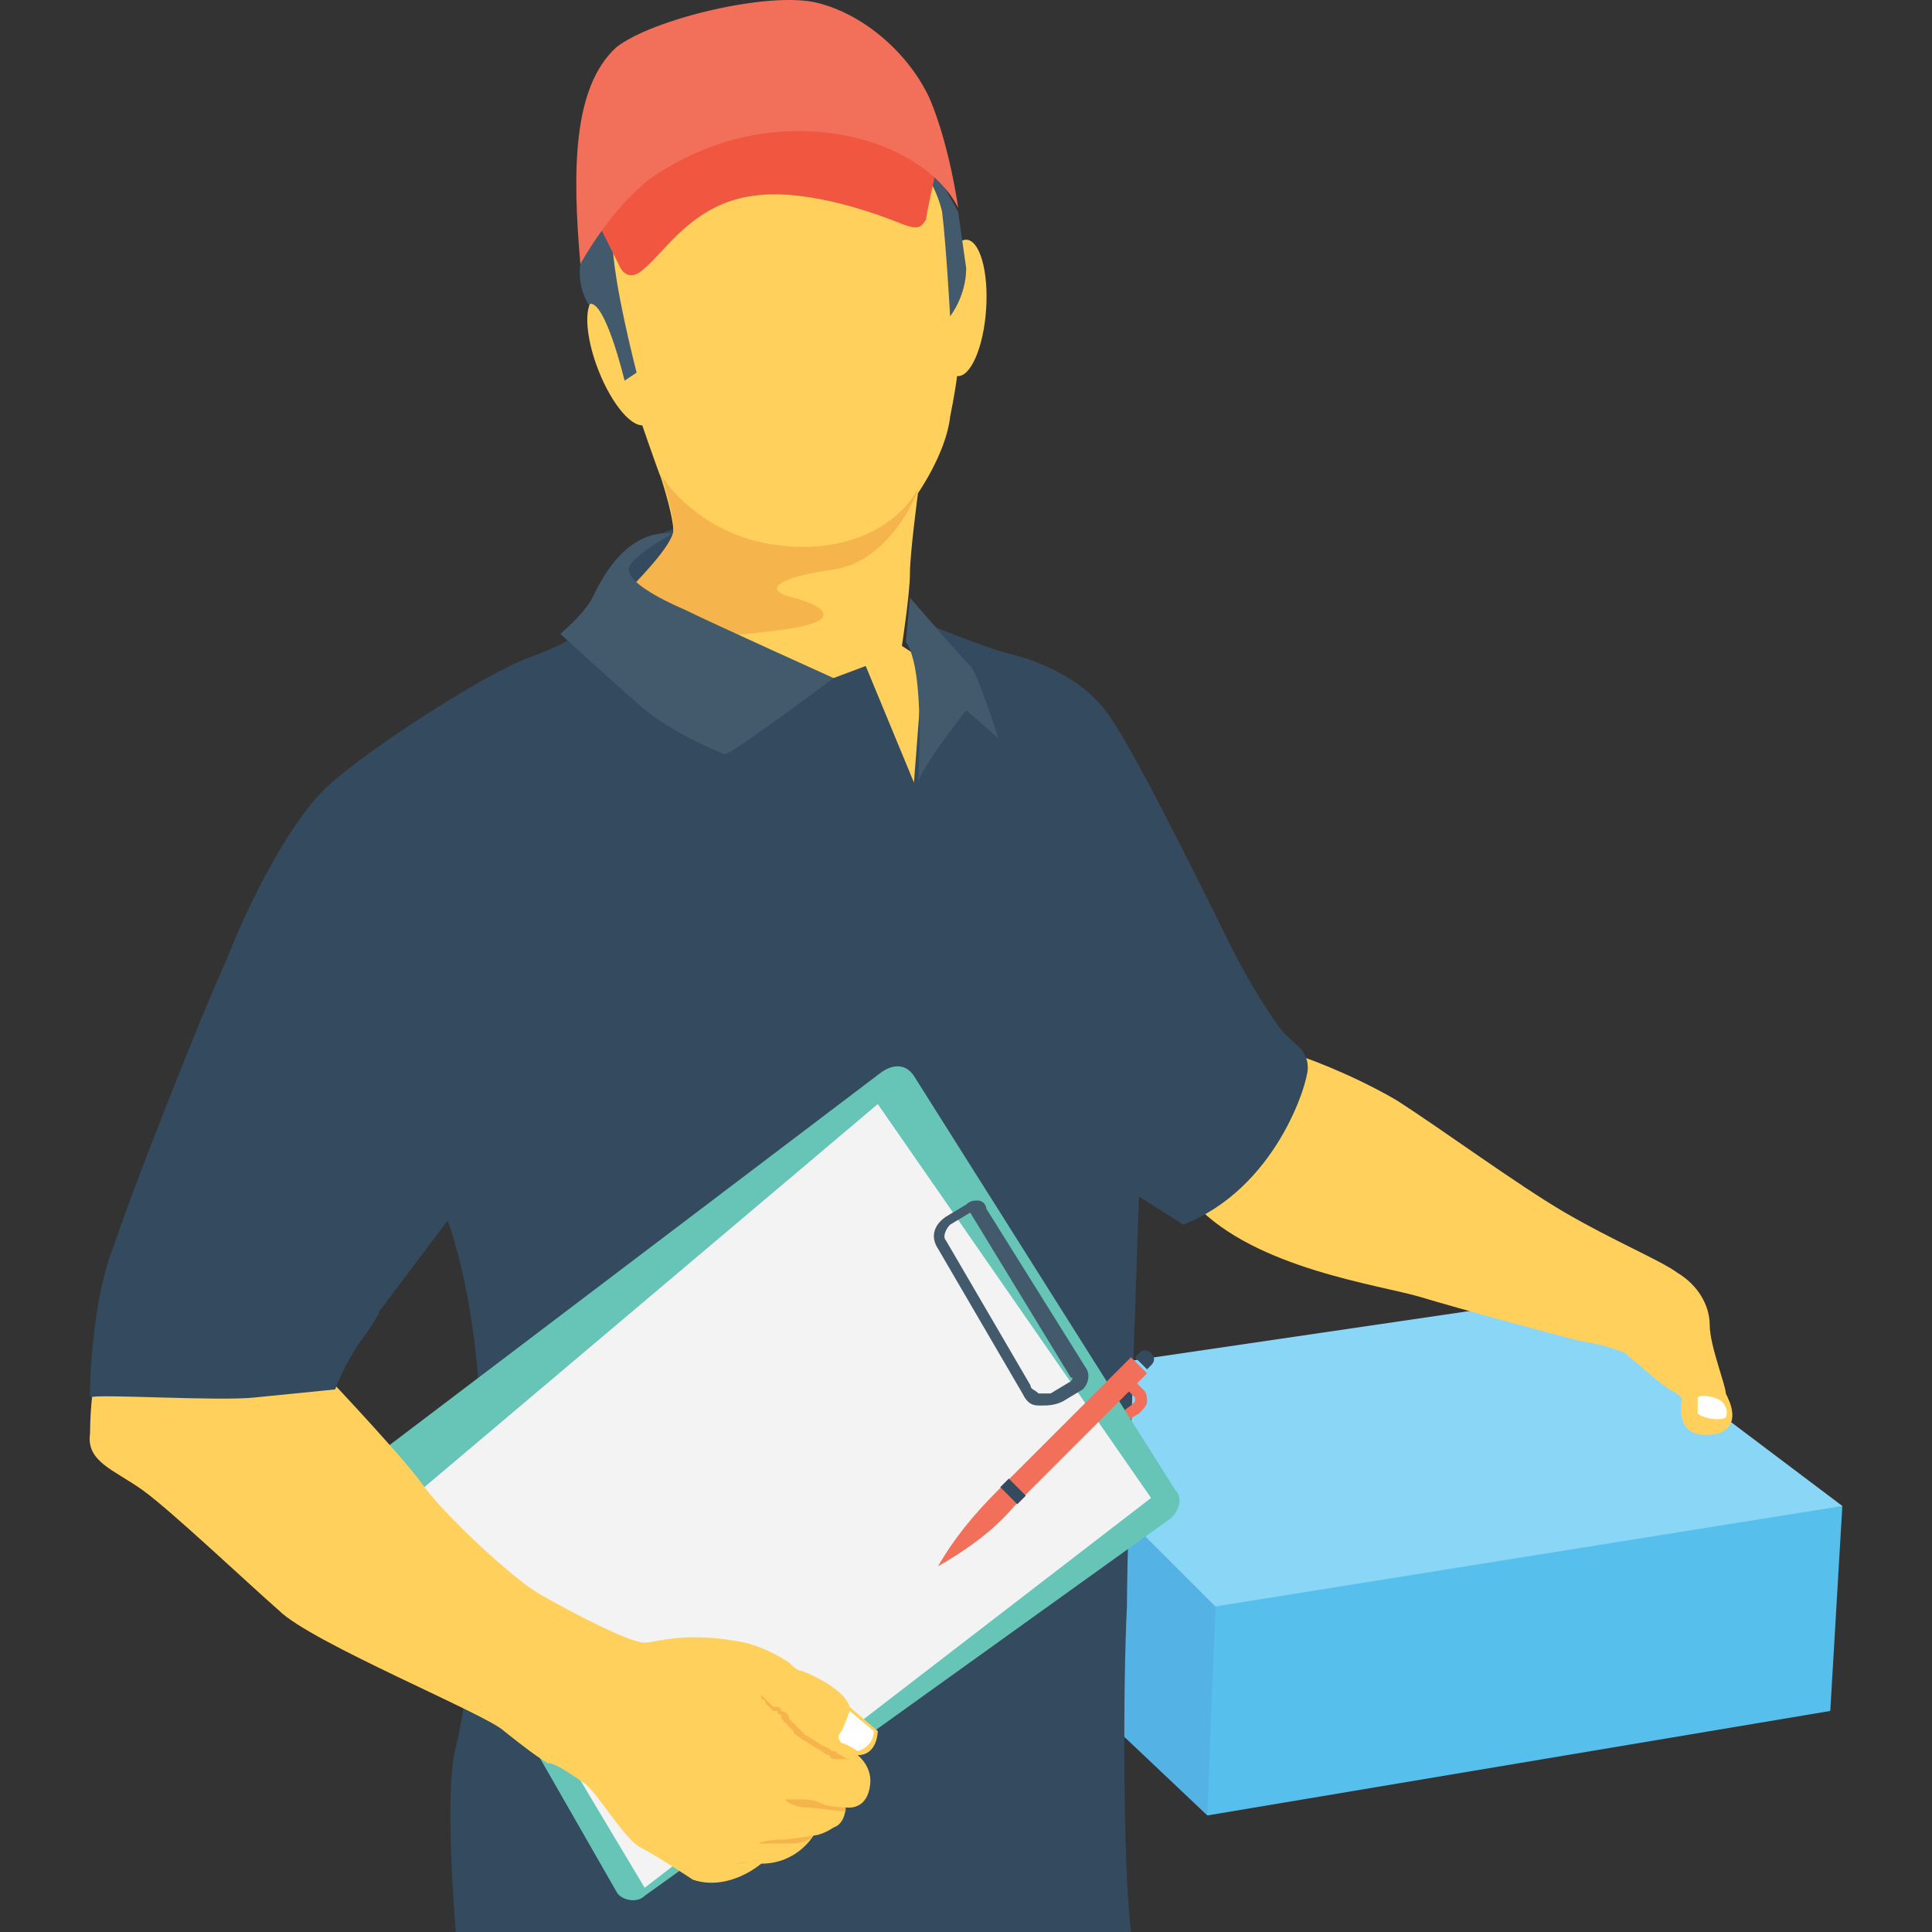
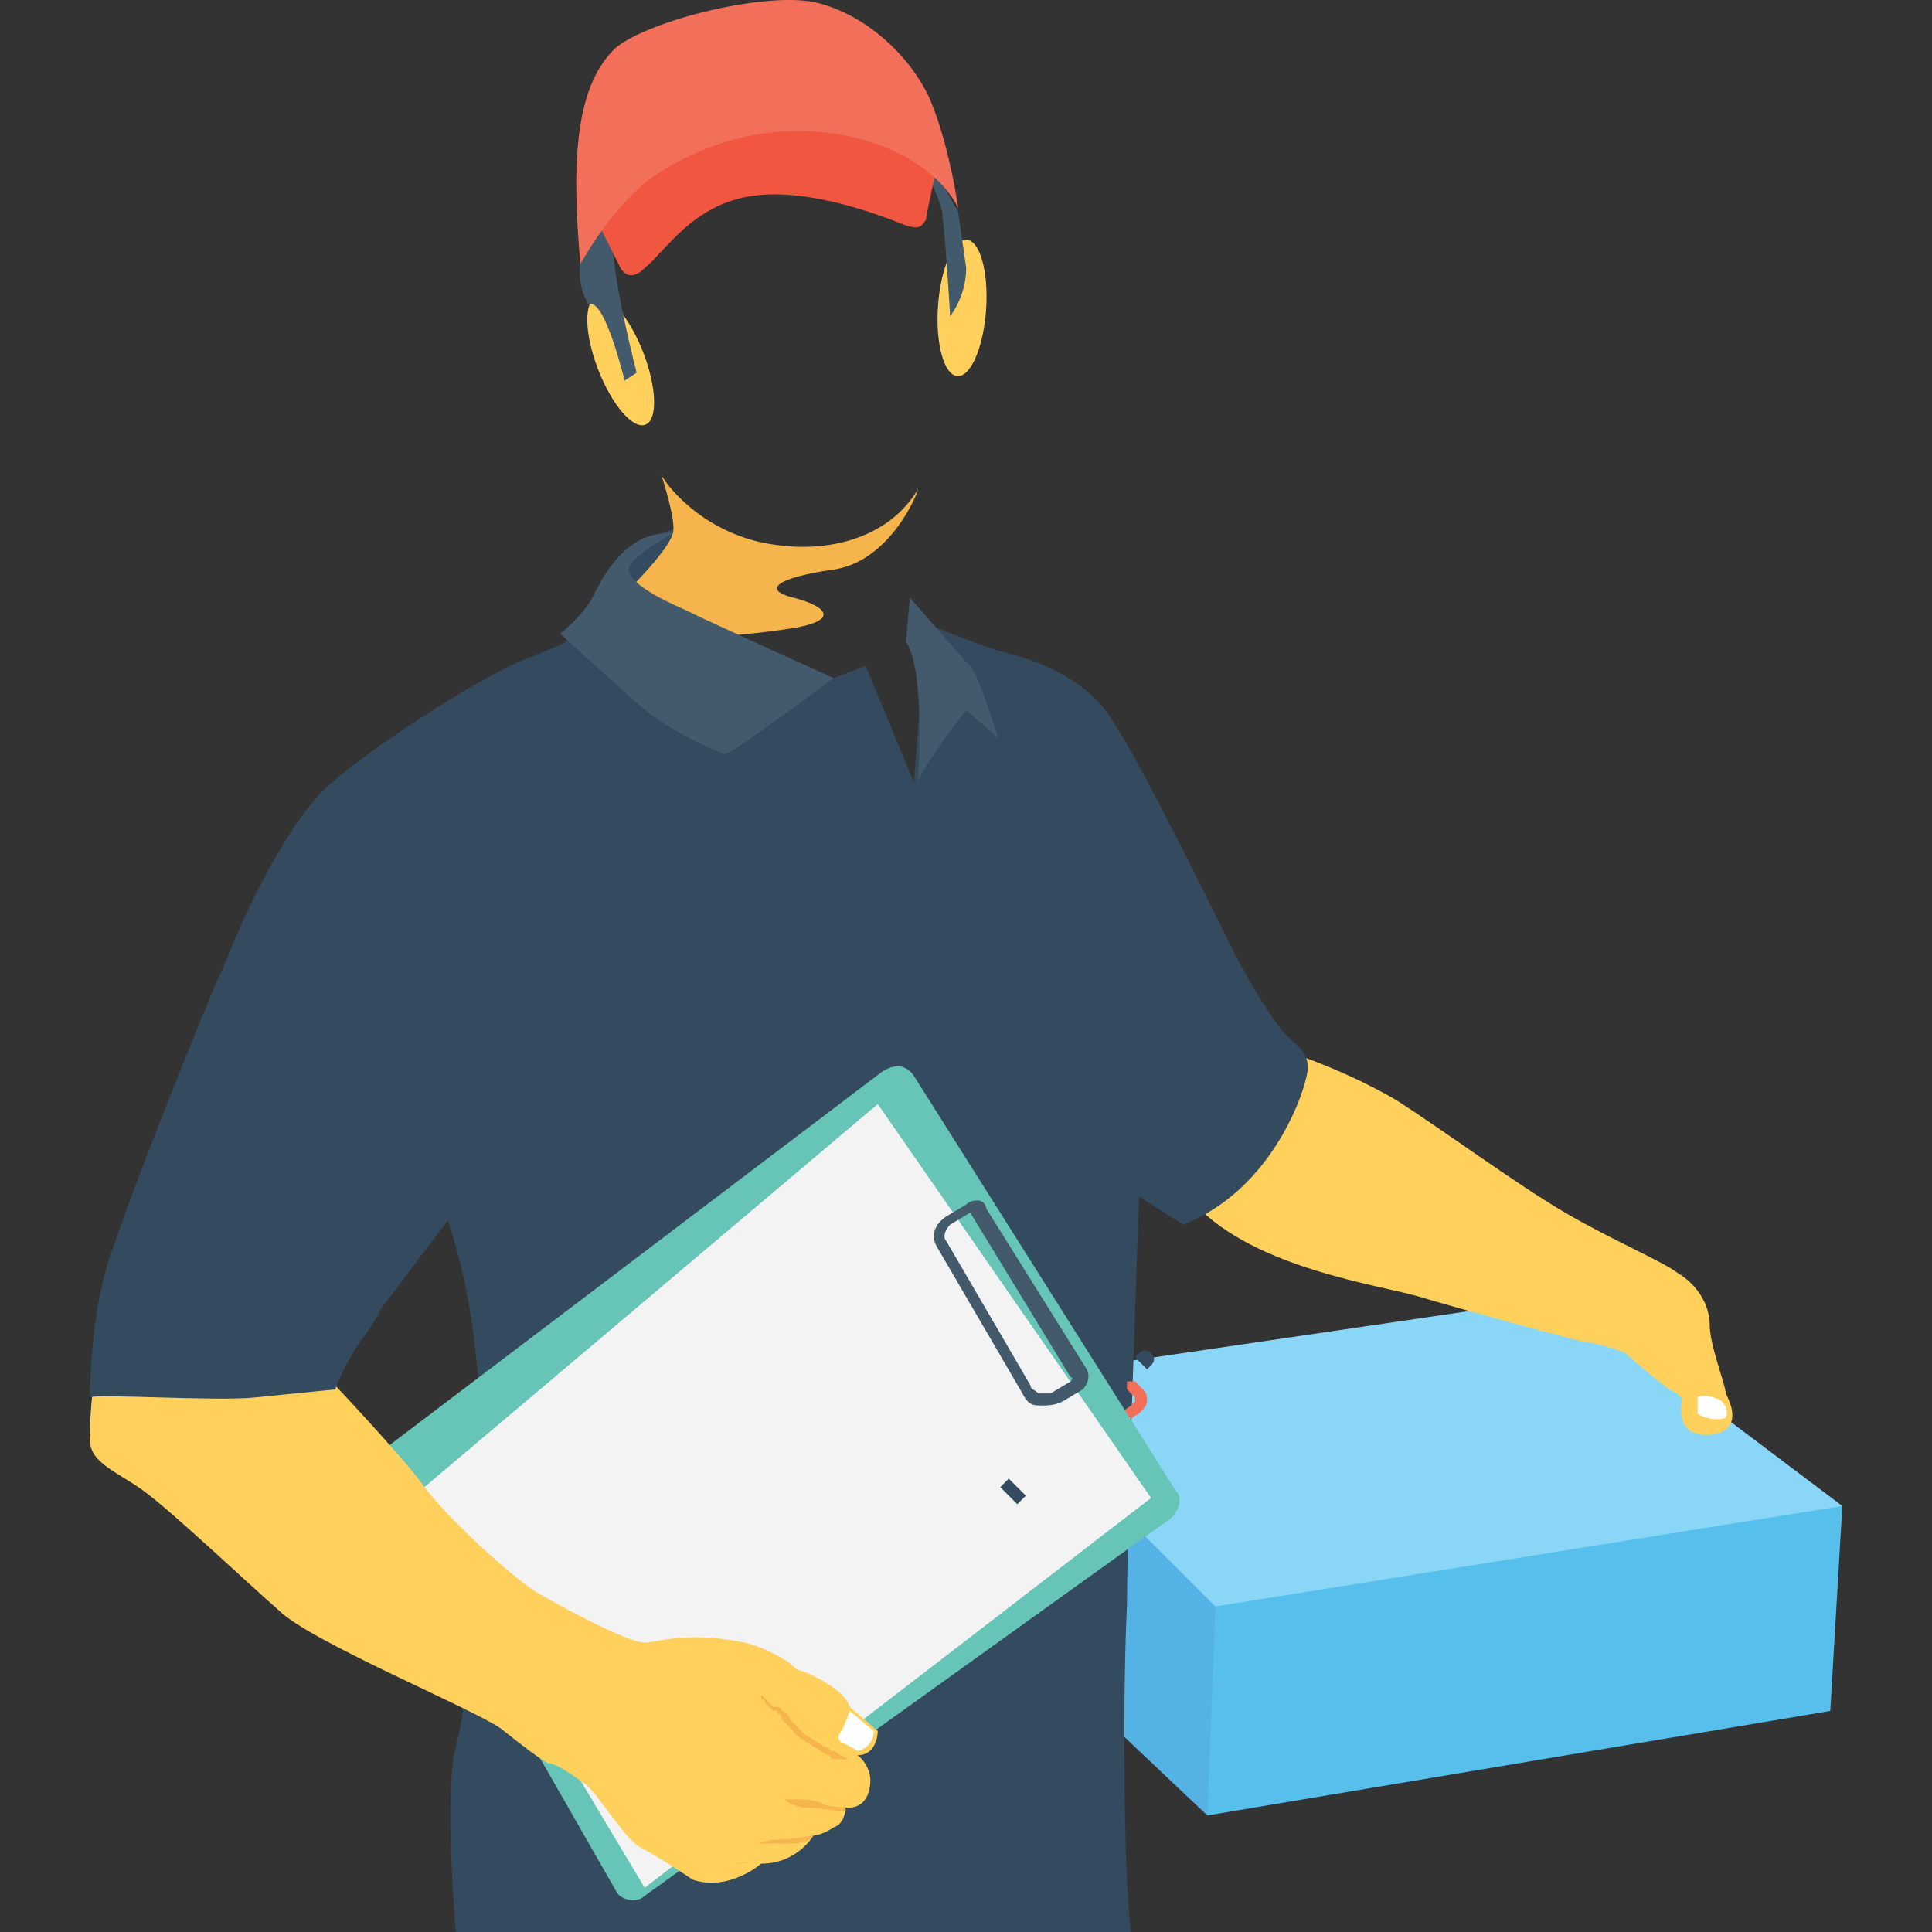
<svg xmlns="http://www.w3.org/2000/svg" version="1.1" id="Capa_1" x="0px" y="0px" viewBox="0 0 512.761 512.761" style="enable-background:new 0 0 512.761 512.761;" xml:space="preserve">
  <rect x="0" y="0" width="512.761" height="512.761" fill="#333333" stroke="none" />
  <polygon style="fill:#55B2E5;" points="320.431,481.827 260.698,425.294 292.698,373.027 342.831,400.761 331.098,453.027 " />
  <polygon style="fill:#56BFEB;" points="461.232,391.161 462.298,391.161 488.965,399.694 485.765,454.094 320.431,481.827   322.565,426.361 400.431,392.227 " />
  <polygon style="fill:#8AD6F7;" points="415.365,344.227 488.965,399.694 322.565,426.361 262.832,366.627 " />
  <path style="fill:#FFD15C;" d="M344.965,280.227c0,0,12.8,4.267,25.6,11.733c11.733,7.467,32,22.4,44.8,29.867  c12.8,7.467,25.6,12.8,29.867,16c5.333,3.2,8.533,8.533,8.533,13.867s4.267,16,4.267,18.133c1.067,2.133,4.267,8.533-2.133,10.667  c-5.333,1.067-10.667,0-9.6-8.533c0,0,1.067-1.067-3.2-3.2c-3.2-2.133-11.733-9.6-11.733-9.6s-4.267-2.133-11.733-3.2  c-8.533-2.133-32-8.533-42.667-11.733c-10.667-3.2-43.733-7.467-59.733-24.533L344.965,280.227z" />
  <path style="fill:#344A5E;" d="M167.898,159.694c0,0-5.333-8.533-1.067-12.8s11.733-6.4,11.733-6.4l5.333,10.667L167.898,159.694z" />
-   <path style="fill:#FFD15C;" d="M267.098,189.561c0,0-18.133,34.133-21.333,34.133c-2.133-1.067-41.6-24.533-41.6-24.533  l-24.533-28.8l-11.733-13.867c0,0,9.6-9.6,10.667-13.867c1.067-3.2-3.2-16-3.2-16l0,0c-1.067-2.133-18.133-52.267-18.133-52.267  c-3.2-5.333,33.067-43.733,33.067-43.733l58.667,12.8l5.333,20.267v33.067c0,0,0,3.2-2.133,13.867  c-1.067,9.6-8.533,20.267-8.533,20.267s-2.133,16-2.133,21.333s-2.133,19.2-2.133,19.2L267.098,189.561z" />
  <path style="fill:#F5B54C;" d="M243.631,129.827c0,1.067-7.467,19.2-22.4,21.333c-14.933,2.133-19.2,5.333-10.667,7.467  s13.867,6.4-3.2,8.533c-7.467,1.067-18.133,2.133-27.733,2.133l-11.733-13.867c0,0,9.6-9.6,10.667-13.867c1.067-3.2-3.2-16-3.2-16  c0,1.067,8.533,13.867,25.6,18.133C219.098,147.961,236.165,142.627,243.631,129.827z" />
  <g>
    <ellipse transform="matrix(0.068 -0.998 0.998 0.068 156.293 331.026)" style="fill:#FFD15C;" cx="255.376" cy="81.834" rx="18.134" ry="6.4" />
    <ellipse transform="matrix(-0.362 -0.932 0.932 -0.362 135.102 284.063)" style="fill:#FFD15C;" cx="164.771" cy="95.794" rx="18.133" ry="6.4" />
  </g>
  <g>
    <path style="fill:#425A6B;" d="M168.965,98.894c0,0-6.4-24.533-6.4-35.2c-1.067-10.667-1.067-13.867-1.067-13.867l-7.467,20.267   c0,0-1.067,5.333,2.133,10.667c4.267-2.133,9.6,20.267,9.6,20.267L168.965,98.894z" />
    <path style="fill:#425A6B;" d="M240.432,39.161c0,0,7.467,7.467,9.6,17.067c1.067,8.533,2.133,27.733,2.133,27.733   s4.267-5.333,4.267-12.8c-1.067-7.467-2.133-14.933-2.133-14.933l-10.667-19.2L240.432,39.161z" />
  </g>
  <path style="fill:#F05640;" d="M159.365,60.494l5.333,10.667c0,0,2.133,4.267,6.4,0c5.333-4.267,12.8-17.067,28.8-19.2  c14.933-2.133,34.133,5.333,39.467,7.467c5.333,2.133,5.333,0,6.4-1.067c0-1.067,2.133-10.667,2.133-10.667V37.027l-85.333-10.667  L159.365,60.494z" />
  <path style="fill:#F26F5A;" d="M154.031,70.094c0,0,7.467-13.867,18.133-22.4c10.667-7.467,25.6-13.867,43.733-12.8  s33.067,9.6,38.4,20.267c0,0-2.133-16-7.467-28.8c-5.333-11.733-17.067-22.4-29.867-25.6s-43.733,4.267-53.333,11.733  C151.898,23.161,151.898,45.561,154.031,70.094z" />
  <path style="fill:#344A5E;" d="M221.232,179.961l8.533-3.2l12.8,30.933l2.133-27.733v-14.933c0,0,18.133,7.467,23.467,8.533  c4.267,1.067,19.2,5.333,26.667,17.067c7.467,10.667,27.733,52.267,32,60.8c4.267,8.533,9.6,17.067,12.8,21.333  c3.2,4.267,7.467,5.333,7.467,10.667c0,4.267-8.533,32-33.067,41.6l-11.733-7.467c0,0-3.2,88.533-3.2,108.8  c-1.067,20.267-1.067,69.333,1.067,86.4h-179.2c0,0-3.2-37.333,0-49.067s14.933-90.667-2.133-139.733c0,0-17.067,22.4-22.4,29.867  c-5.333,7.467-7.467,13.867-7.467,13.867s-10.667,1.067-21.333,2.133c-10.667,1.067-43.733-1.067-43.733,0c0,0,0-23.467,6.4-39.467  c5.333-16,23.467-61.867,29.867-75.733c5.333-13.867,16-35.2,25.6-44.8c9.6-9.6,42.667-30.933,54.4-35.2s14.933-7.467,14.933-7.467  l38.4,11.733L221.232,179.961z" />
  <path style="fill:#F26F5A;" d="M288.431,386.894v-1.067c2.133-4.267,8.533-10.667,11.733-12.8l1.067-1.067v-1.067l-2.133-2.133  c0,0,0-1.067,0-2.133c0,0,1.067,0,2.133,0l2.133,2.133c1.067,1.067,1.067,2.133,1.067,3.2s-1.067,2.133-2.133,3.2  c-4.267,2.133-9.6,8.533-10.667,11.733C289.498,386.894,289.498,386.894,288.431,386.894L288.431,386.894z" />
  <path style="fill:#67C5B8;" d="M171.098,503.161l139.733-100.267c2.133-2.133,3.2-5.333,1.067-7.467l-69.333-109.867  c-2.133-3.2-5.333-3.2-8.533-1.067L101.765,384.761c-2.133,2.133-3.2,5.333-1.067,7.467l62.933,109.867  C164.698,504.227,168.965,505.294,171.098,503.161z" />
  <polygon style="fill:#F3F3F3;" points="305.498,397.561 171.098,501.027 109.231,397.561 232.965,293.027 " />
  <path style="fill:#425A6B;" d="M276.698,373.027h-1.067c-2.133,0-3.2-1.067-4.267-3.2l-22.4-38.4c-2.133-3.2-1.067-6.4,2.133-8.533  l5.333-3.2c1.067-1.067,2.133-1.067,3.2-1.067s2.133,1.067,2.133,2.133l26.667,42.667c1.067,2.133,0,4.267-1.067,5.333l0,0  l-5.333,3.2C279.898,373.027,277.765,373.027,276.698,373.027z M257.498,321.827L257.498,321.827l-5.333,3.2  c-1.067,1.067-2.133,3.2-1.067,4.267l22.4,38.4c0,1.067,1.067,1.067,2.133,2.133c1.067,0,2.133,0,3.2,0l5.333-3.2  c0,0,1.067-1.067,0-1.067L257.498,321.827C258.565,321.827,258.565,321.827,257.498,321.827L257.498,321.827z" />
-   <path style="fill:#F26F5A;" d="M300.165,360.227l-35.2,35.2c-6.4,6.4-11.733,12.8-16,20.267l0,0c7.467-4.267,14.933-9.6,20.267-16  l35.2-35.2L300.165,360.227z" />
  <g>
    <path style="fill:#344A5E;" d="M304.431,363.427l-3.2-3.2l1.067-1.067c1.067-1.067,2.133-1.067,3.2,0l0,0   c1.067,1.067,1.067,2.133,0,3.2L304.431,363.427z" />
    <rect x="267.197" y="392.613" transform="matrix(-0.707 0.707 -0.707 -0.707 738.747 485.627)" style="fill:#344A5E;" width="3.2" height="6.4" />
  </g>
  <g>
    <path style="fill:#425A6B;" d="M178.565,141.561c0,0-11.733,6.4-11.733,9.6s7.467,7.467,14.933,10.667   c6.4,3.2,39.467,18.133,39.467,18.133s-25.6,19.2-28.8,20.267c0,0-13.867-5.333-22.4-12.8s-21.333-19.2-21.333-19.2   s6.4-5.333,8.533-9.6S165.765,140.494,178.565,141.561z" />
    <path style="fill:#425A6B;" d="M241.498,158.627c0,0,13.867,16,16,18.133c2.133,2.133,7.467,19.2,7.467,19.2l-8.533-7.467   c0,0-11.733,14.933-12.8,19.2c0,0,2.133-29.867-3.2-37.333L241.498,158.627z" />
  </g>
  <path style="fill:#FFD15C;" d="M88.965,367.694c0,0,18.133,19.2,23.467,26.667c5.333,7.467,23.467,24.533,30.933,28.8  s23.467,12.8,27.733,12.8c3.2,0,10.667-3.2,26.667,0c4.267,1.067,8.533,3.2,11.733,5.333c1.067,1.067,2.133,2.133,3.2,2.133  c3.2,1.067,11.733,5.333,12.8,9.6l7.467,6.4c0,0,0,6.4-5.333,6.4c0,0,4.267,3.2,3.2,8.533c-1.067,6.4-6.4,5.333-6.4,5.333  s0,4.267-3.2,5.333c-3.2,2.133-5.333,2.133-5.333,2.133s-4.267,7.467-13.867,7.467c0,0-8.533,7.467-18.133,4.267  c0,0-9.6-6.4-13.867-8.533c-4.267-2.133-11.733-14.933-14.933-17.067c-3.2-2.133-7.467-5.333-9.6-5.333  c-2.133-1.067-6.4-4.267-11.733-8.533c-4.267-4.267-51.2-23.467-59.733-32c-8.533-7.467-28.8-26.667-36.267-32  s-14.933-7.467-13.867-14.933c0-7.467,1.067-13.867,1.067-13.867L88.965,367.694z" />
  <path style="fill:#344A5E;" d="M26.031,348.494c-2.133,11.733-2.133,22.4-2.133,22.4c1.067-1.067,34.133,1.067,43.733,0  c10.667-1.067,21.333-2.133,21.333-2.133s2.133-6.4,7.467-13.867c1.067-1.067,2.133-3.2,4.267-6.4H26.031z" />
  <path style="fill:#F5B54C;" d="M227.631,466.894c0,0,0,0-1.067,0s-2.133,0-4.267,0c-1.067,0-2.133,0-2.133-1.067  c-1.067,0-2.133-1.067-2.133-1.067c-2.133-1.067-3.2-2.133-5.333-3.2c-1.067-1.067-2.133-1.067-2.133-2.133l-1.067-1.067  l-1.067-1.067c-1.067-1.067-1.067-1.067-1.067-2.133c0,0-1.067,0-1.067-1.067l0,0c0,0,0,0-1.067,0  c-1.067-1.067-1.067-1.067-2.133-2.133c0-1.067-1.067-1.067-1.067-1.067c0-1.067,0-1.067,0-1.067s0,0,1.067,1.067l1.067,1.067  l1.067,1.067l0,0c0,0,0,0,1.067,0c0,0,1.067,0,1.067,1.067c1.067,0,2.133,1.067,2.133,2.133l1.067,1.067l1.067,1.067  c1.067,1.067,1.067,1.067,2.133,2.133c2.133,1.067,3.2,2.133,5.333,3.2c1.067,0,1.067,1.067,2.133,1.067  c1.067,0,1.067,1.067,2.133,1.067c1.067,1.067,2.133,1.067,3.2,1.067C226.565,466.894,227.631,466.894,227.631,466.894z" />
  <path style="fill:#FFFFFF;" d="M231.898,459.427L231.898,459.427c0,4.267-4.267,5.333-4.267,5.333s-3.2-2.133-4.267-2.133  c-1.067-1.067-1.067-2.133,0-3.2c1.067-2.133,2.133-5.333,2.133-5.333L231.898,459.427z" />
  <g>
    <path style="fill:#F5B54C;" d="M218.031,478.627c-2.133-1.067-4.267-1.067-6.4-1.067s-3.2,0-3.2,0s0,1.067,4.267,2.133   c4.267,0,9.6,1.067,11.733,1.067c0-1.067,0-1.067,0-1.067S220.165,479.694,218.031,478.627z" />
    <path style="fill:#F5B54C;" d="M215.898,487.161c0,0-6.4,1.067-8.533,1.067c-3.2,0-7.467,1.067-5.333,1.067s2.133,0,6.4,0   c2.133,0,4.267,0,6.4-1.067C215.898,487.161,215.898,487.161,215.898,487.161L215.898,487.161L215.898,487.161z" />
    <path style="fill:#F5B54C;" d="M202.031,493.561C202.031,493.561,202.031,494.627,202.031,493.561c-2.133,0-4.267,1.067-6.4,1.067   s-2.133,0-1.067,0C195.631,494.627,202.031,493.561,202.031,493.561z" />
  </g>
  <path style="fill:#FFFFFF;" d="M450.565,370.894c0,0,0,3.2,0,4.267c1.067,1.067,5.333,2.133,7.467,1.067  c0,0,1.067-2.133-1.067-4.267C455.898,370.894,451.632,369.827,450.565,370.894z" />
  <g>
</g>
  <g>
</g>
  <g>
</g>
  <g>
</g>
  <g>
</g>
  <g>
</g>
  <g>
</g>
  <g>
</g>
  <g>
</g>
  <g>
</g>
  <g>
</g>
  <g>
</g>
  <g>
</g>
  <g>
</g>
  <g>
</g>
</svg>